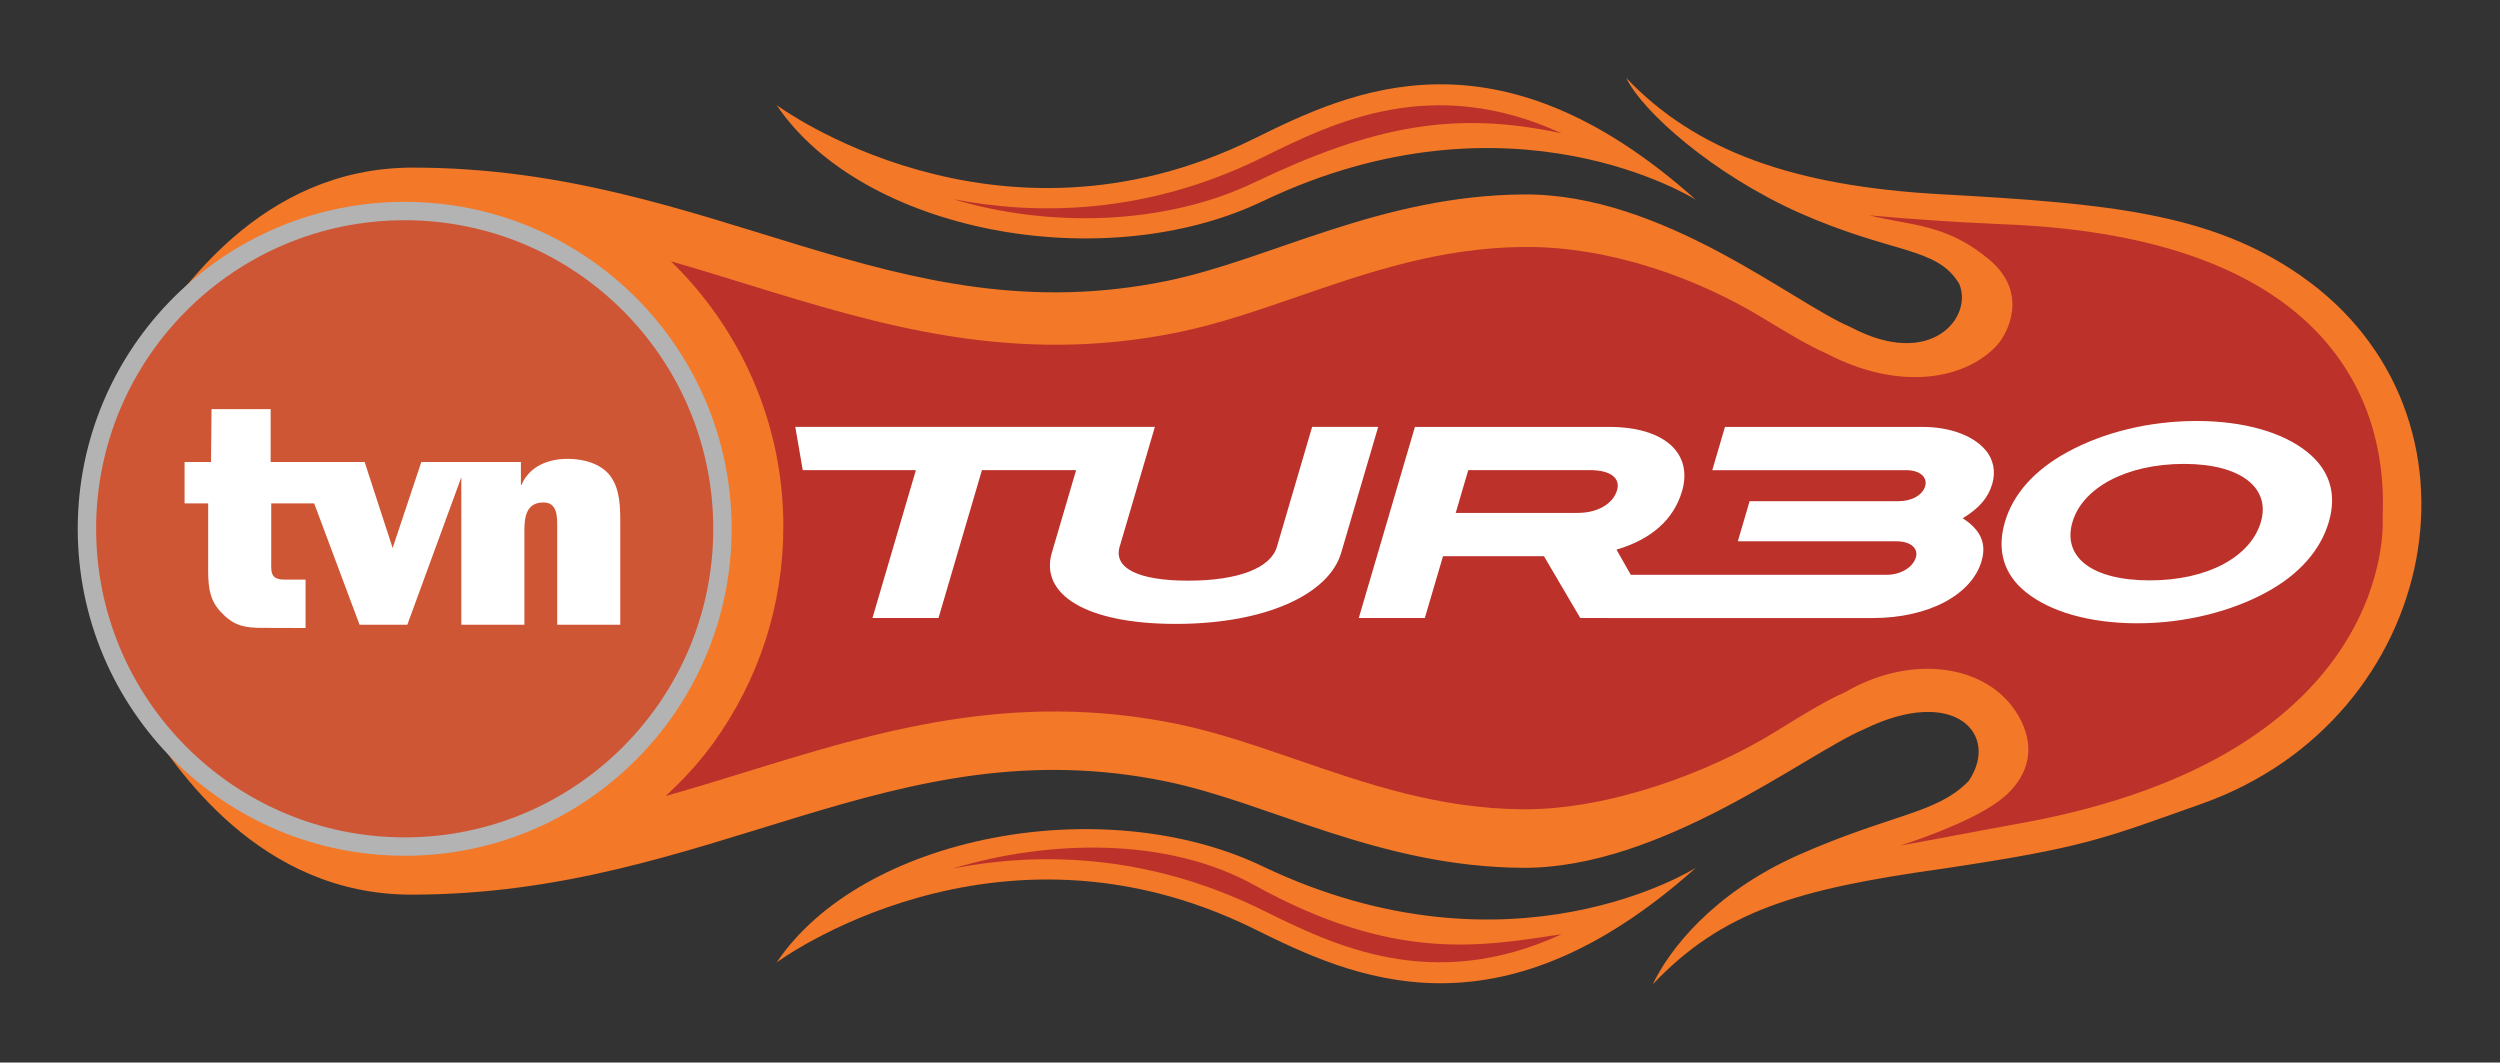
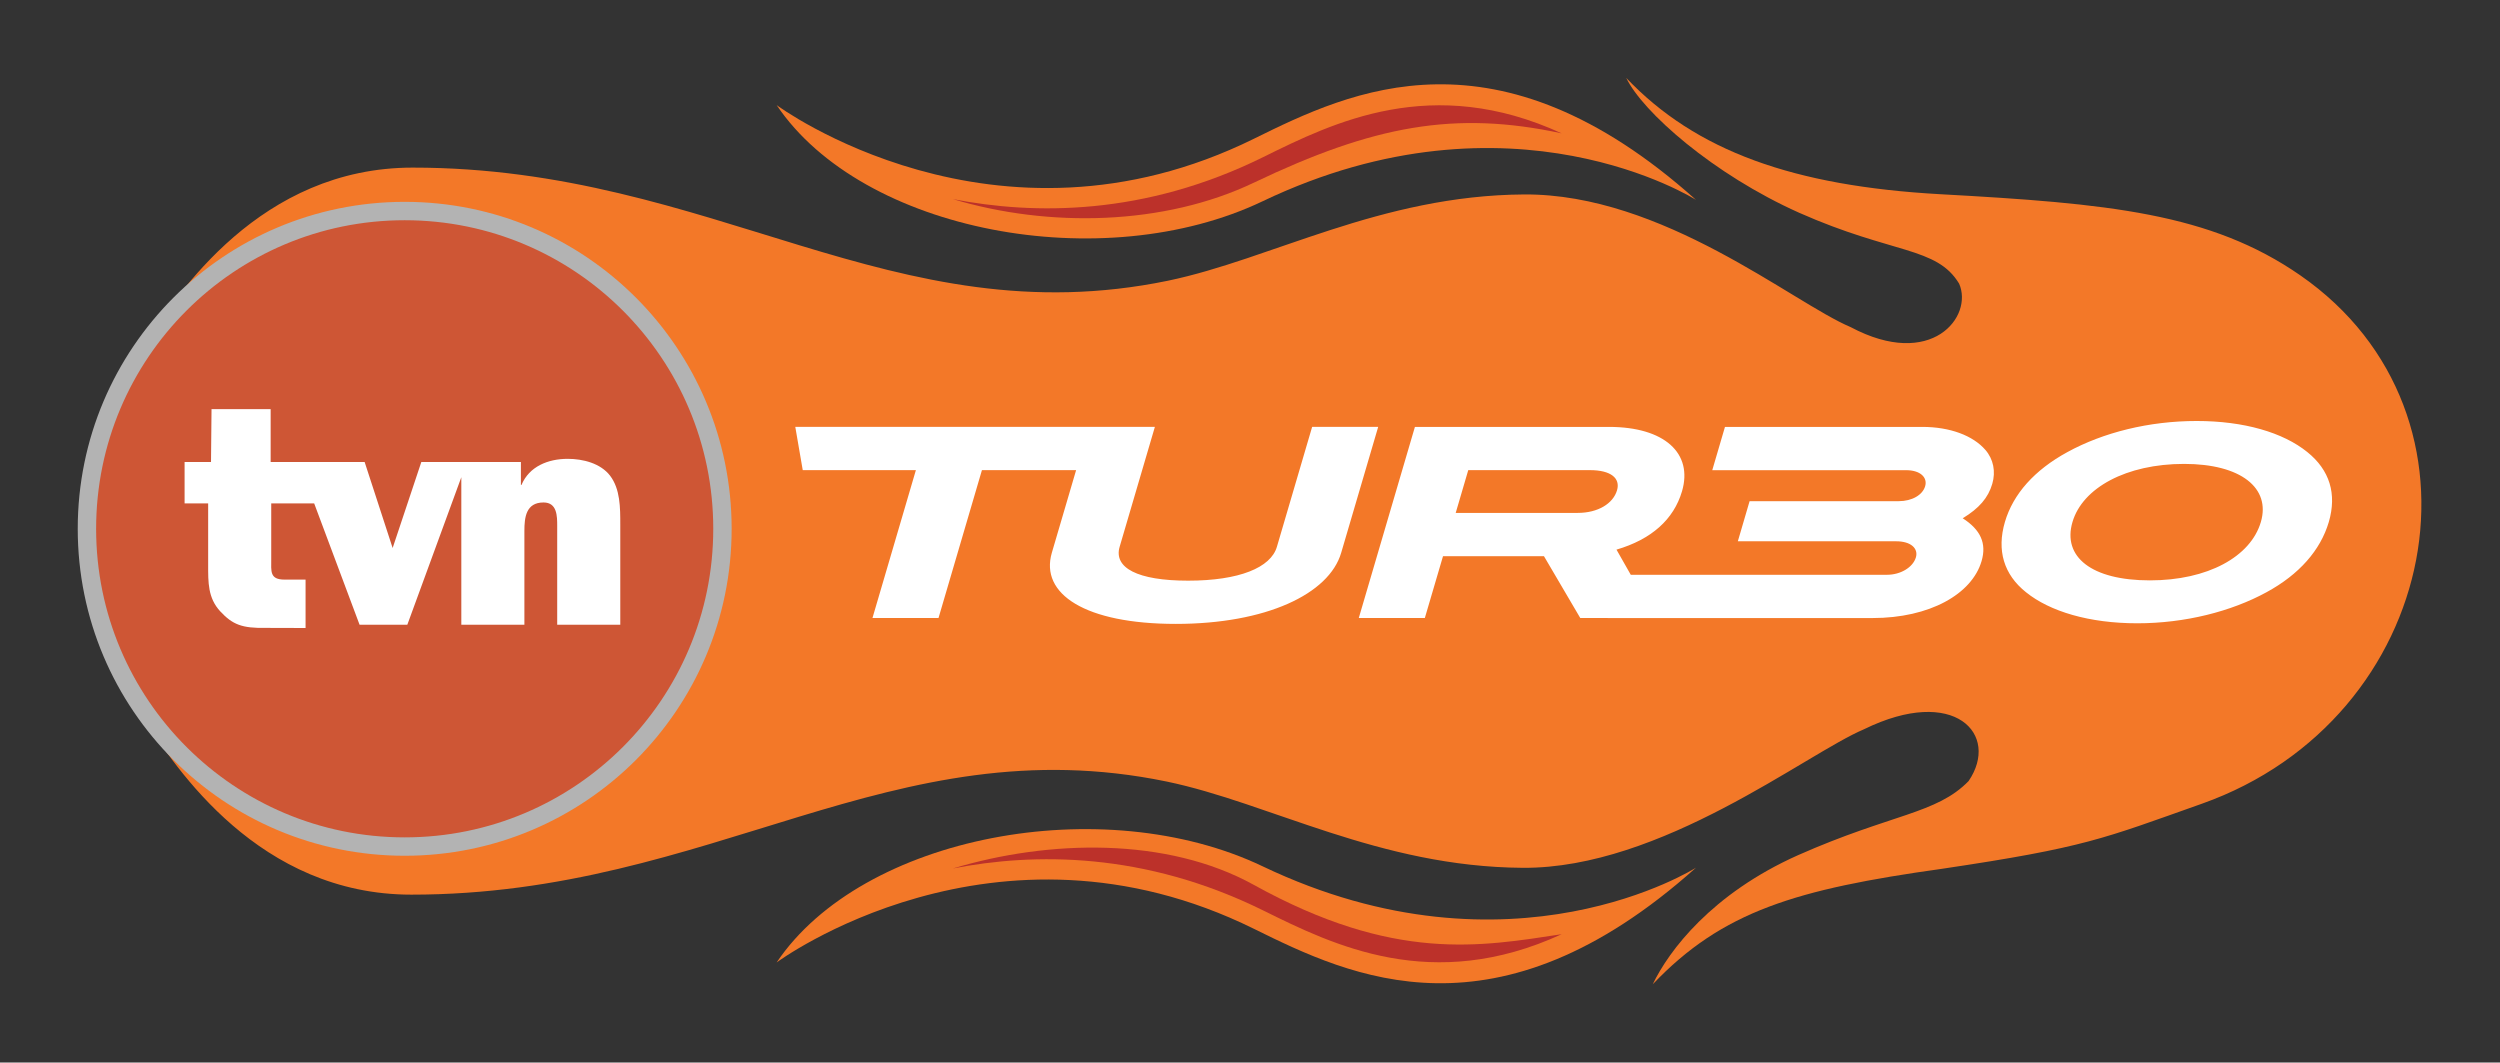
<svg xmlns="http://www.w3.org/2000/svg" version="1.0" width="1133.858" height="481.89" id="svg2">
  <rect width="100%" height="100%" fill="#333333" stroke="none" />
  <defs id="defs4" />
  <g transform="translate(-1208.418,-10.653)" id="layer1">
    <g transform="matrix(3.954,0,0,3.954,-3534.411,-1210.47)" id="g3555">
-       <path d="M 1282.37,369.482 C 1282.37,389.613 1266.051,405.932 1245.92,405.932 C 1225.796,405.932 1209.476,389.613 1209.476,369.482 C 1209.476,349.352 1225.796,333.032 1245.92,333.032 C 1266.051,333.032 1282.37,349.352 1282.37,369.482 z" id="path3109" style="fill:#ce5635;fill-opacity:1;fill-rule:nonzero;stroke:none" />
-       <path d="M 1269.482,363.388 C 1268.385,361.964 1266.373,361.455 1264.622,361.455 C 1262.355,361.455 1260.204,362.334 1259.319,364.449 L 1259.253,364.449 L 1259.253,361.819 L 1253.053,361.819 L 1252.417,361.819 L 1247.83,361.819 L 1244.539,371.684 L 1241.328,361.819 L 1238.898,361.819 L 1233.759,361.819 L 1230.547,361.819 L 1230.547,355.753 L 1223.766,355.753 L 1223.706,361.819 L 1220.676,361.819 L 1220.676,366.57 L 1223.378,366.57 L 1223.378,373.611 C 1223.378,375.623 1223.342,377.411 1224.766,378.95 C 1226.19,380.483 1227.287,380.895 1229.984,380.847 L 1234.553,380.859 L 1234.553,375.308 L 1232.141,375.308 C 1230.426,375.308 1230.614,374.351 1230.614,372.993 L 1230.614,366.57 L 1235.54,366.57 L 1240.746,380.483 L 1246.224,380.483 L 1252.417,363.564 L 1252.417,380.483 L 1259.653,380.483 L 1259.653,369.715 C 1259.653,368.176 1259.834,366.461 1261.846,366.461 C 1263.416,366.461 1263.416,368.03 1263.416,369.163 L 1263.416,380.483 L 1270.651,380.483 L 1270.651,368.982 C 1270.651,367.049 1270.651,364.928 1269.482,363.388 z" id="path3121" style="fill:#ffffff;fill-opacity:1;fill-rule:nonzero;stroke:none" />
      <path d="M 1463.371,340.426 C 1453.051,333.263 1441.325,332.172 1422.103,331.112 C 1405.257,330.179 1394.016,326.161 1386.041,317.774 C 1387.901,321.64 1395.973,328.815 1405.893,333.245 C 1416.625,338.002 1421.649,337.105 1424.224,341.371 C 1425.878,345.14 1421.067,351.291 1411.777,346.352 C 1405.105,343.535 1390.216,331.033 1374.315,331.136 C 1357.832,331.245 1345.319,338.565 1333.472,341.032 C 1301.888,347.552 1281.424,328.058 1246.834,328.058 C 1229.382,328.058 1219.832,342.492 1216.093,348.358 C 1219.541,344.94 1222.771,342.05 1226.352,339.838 C 1232.163,335.814 1239.217,333.451 1246.834,333.451 C 1266.777,333.451 1282.981,349.619 1282.981,369.555 C 1282.981,377.476 1280.424,384.79 1276.103,390.741 L 1275.952,390.965 C 1269.377,399.879 1258.802,405.666 1246.87,405.666 C 1241.726,405.666 1236.829,404.581 1232.4,402.636 C 1226.055,400.436 1221.256,396.419 1215.947,391.159 C 1219.686,397.019 1229.242,411.453 1246.689,411.453 C 1281.278,411.453 1301.742,391.959 1333.326,398.479 C 1345.173,400.946 1357.687,408.266 1374.17,408.375 C 1390.071,408.478 1406.65,395.298 1413.316,392.48 C 1423.721,387.384 1428.945,393.092 1425.309,398.425 C 1421.63,402.206 1416.486,402.17 1405.754,406.921 C 1395.834,411.35 1390.937,417.871 1389.077,421.737 C 1397.058,413.35 1405.535,410.829 1422.243,408.49 C 1438.762,406.03 1440.731,405.036 1452.051,401.03 C 1479.538,391.292 1486.368,356.387 1463.371,340.426 z" id="path3151" style="fill:#f37828;fill-opacity:1;fill-rule:nonzero;stroke:none" />
      <path d="M 1394.041,331.76 C 1394.041,331.76 1372.898,318.276 1344.332,331.917 C 1326.055,340.643 1298.416,335.493 1288.587,320.888 C 1288.587,320.888 1313.596,339.437 1343.356,324.736 C 1354.464,319.246 1371.14,311.271 1394.041,331.76 z" id="path3157" style="fill:#f37828;fill-opacity:1;fill-rule:nonzero;stroke:none" />
      <path d="M 1394.04,408.359 C 1394.04,408.359 1372.897,421.842 1344.331,408.202 C 1326.055,399.475 1298.416,404.626 1288.586,419.23 C 1288.586,419.23 1313.595,400.681 1343.355,415.382 C 1354.463,420.873 1371.14,428.847 1394.04,408.359 z" id="path3163" style="fill:#f37828;fill-opacity:1;fill-rule:nonzero;stroke:none" />
      <path d="M 1344.401,326.851 L 1344.401,326.851 C 1330.754,333.596 1318.125,333.487 1308.799,331.669 C 1319.822,334.983 1333.045,334.693 1343.316,329.79 C 1357.03,323.239 1366.374,321.482 1378.639,324.13 C 1363.768,317.295 1352.478,322.858 1344.401,326.851 z" id="path3169" style="fill:#bc312a;fill-opacity:1;fill-rule:nonzero;stroke:none" />
-       <path d="M 1344.4,413.268 L 1344.4,413.268 C 1330.753,406.524 1318.125,406.633 1308.799,408.451 C 1319.821,405.136 1333.359,404.821 1343.315,410.329 C 1359.459,419.261 1369.361,417.395 1378.638,415.989 C 1363.767,422.825 1352.478,417.262 1344.4,413.268 z" id="path3175" style="fill:#bc312a;fill-opacity:1;fill-rule:nonzero;stroke:none" />
-       <path d="M 1428.628,334.531 C 1423.441,334.294 1418.314,333.943 1413.891,333.531 C 1418.569,334.707 1422.744,334.464 1427.683,338.615 C 1432.361,342.548 1429.634,347.226 1428.628,348.365 C 1425.314,352.092 1417.86,353.983 1409.007,349.383 C 1406.892,348.45 1404.462,346.978 1401.662,345.281 C 1394.33,340.827 1384.289,337.094 1374.362,337.161 C 1364.691,337.221 1356.401,340.082 1348.378,342.851 C 1343.718,344.457 1339.312,345.978 1334.774,346.923 C 1315.715,350.856 1300.19,346.063 1285.18,341.433 C 1282.307,340.548 1279.417,339.657 1276.466,338.809 C 1284.404,346.529 1289.355,357.298 1289.355,369.211 C 1289.355,378.228 1286.555,386.845 1281.265,394.142 L 1281.077,394.396 C 1279.532,396.499 1277.75,398.377 1275.872,400.135 C 1278.974,399.256 1282.023,398.323 1285.034,397.39 C 1300.044,392.754 1315.57,387.967 1334.616,391.893 C 1339.173,392.845 1343.572,394.366 1348.238,395.972 C 1356.256,398.735 1364.552,401.601 1374.217,401.662 C 1384.052,401.722 1395.535,397.462 1403.135,392.772 C 1406.37,390.772 1408.94,389.191 1411.128,388.239 C 1418.333,384.052 1426.113,384.991 1429.913,389.378 C 1432.076,391.881 1433.719,396.135 1429.731,399.929 C 1427.071,402.456 1420.848,404.722 1417.466,405.825 C 1421.872,405.037 1425.053,404.389 1431.228,403.274 C 1474.756,395.414 1472.805,368.254 1472.805,368.254 C 1472.962,363.139 1474.138,336.022 1428.628,334.531 z" id="path3181" style="fill:#bc312a;fill-opacity:1;fill-rule:nonzero;stroke:none" />
+       <path d="M 1344.4,413.268 C 1330.753,406.524 1318.125,406.633 1308.799,408.451 C 1319.821,405.136 1333.359,404.821 1343.315,410.329 C 1359.459,419.261 1369.361,417.395 1378.638,415.989 C 1363.767,422.825 1352.478,417.262 1344.4,413.268 z" id="path3175" style="fill:#bc312a;fill-opacity:1;fill-rule:nonzero;stroke:none" />
      <path d="M 1282.37,369.488 C 1282.37,389.616 1266.052,405.937 1245.921,405.937 C 1225.793,405.937 1209.473,389.616 1209.473,369.488 C 1209.473,349.358 1225.793,333.039 1245.921,333.039 C 1266.052,333.039 1282.37,349.358 1282.37,369.488 z" id="path3193" style="fill:#ce5635;fill-opacity:1;stroke:#b3b3b3;stroke-width:2.109;stroke-linecap:butt;stroke-linejoin:miter;stroke-miterlimit:4;stroke-opacity:1;stroke-dasharray:none" />
      <path d="M 1269.481,363.396 C 1268.384,361.972 1266.372,361.463 1264.621,361.463 C 1262.355,361.463 1260.203,362.342 1259.319,364.456 L 1259.252,364.456 L 1259.252,361.827 L 1253.053,361.827 L 1252.417,361.827 L 1247.829,361.827 L 1244.539,371.692 L 1241.327,361.827 L 1238.897,361.827 L 1233.758,361.827 L 1230.546,361.827 L 1230.546,355.761 L 1223.765,355.761 L 1223.705,361.827 L 1220.675,361.827 L 1220.675,366.577 L 1223.378,366.577 L 1223.378,373.619 C 1223.378,375.631 1223.341,377.418 1224.765,378.958 C 1226.189,380.491 1227.286,380.903 1229.983,380.854 L 1234.552,380.867 L 1234.552,375.316 L 1232.14,375.316 C 1230.425,375.316 1230.613,374.358 1230.613,373.001 L 1230.613,366.577 L 1235.54,366.577 L 1240.745,380.491 L 1246.223,380.491 L 1252.417,363.572 L 1252.417,380.491 L 1259.652,380.491 L 1259.652,369.722 C 1259.652,368.183 1259.834,366.468 1261.846,366.468 C 1263.415,366.468 1263.415,368.038 1263.415,369.171 L 1263.415,380.491 L 1270.651,380.491 L 1270.651,368.989 C 1270.651,367.056 1270.651,364.935 1269.481,363.396 z" id="path3199" style="fill:#ffffff;fill-opacity:1;fill-rule:nonzero;stroke:none" />
      <path d="M 1424.626,368.285 C 1426.511,367.146 1427.559,365.934 1428.026,364.328 C 1428.432,362.94 1428.165,361.516 1427.232,360.444 C 1425.814,358.807 1423.184,357.808 1419.997,357.808 L 1397.363,357.808 L 1395.909,362.765 L 1418.155,362.765 C 1419.748,362.765 1420.627,363.583 1420.324,364.613 C 1420.033,365.613 1418.827,366.328 1417.282,366.328 L 1400.187,366.328 L 1398.842,370.921 L 1417.009,370.921 C 1418.688,370.921 1419.566,371.739 1419.263,372.775 C 1418.924,373.915 1417.512,374.769 1415.961,374.769 L 1386.558,374.769 L 1384.916,371.879 C 1388.922,370.703 1391.485,368.424 1392.437,365.182 C 1393.715,360.831 1390.431,357.808 1384.056,357.808 L 1361.798,357.808 L 1355.362,379.72 L 1362.937,379.72 L 1365.022,372.63 L 1376.602,372.63 L 1380.765,379.72 L 1383.91,379.72 L 1383.91,379.726 L 1414.294,379.726 C 1420.839,379.726 1425.687,376.981 1426.796,373.2 C 1427.396,371.17 1426.693,369.606 1424.626,368.285 M 1380.468,367.673 L 1366.476,367.673 L 1367.918,362.759 L 1381.874,362.759 C 1384.28,362.759 1385.389,363.686 1384.983,365.073 C 1384.534,366.606 1382.795,367.673 1380.468,367.673 z M 1459.483,376.763 C 1455.435,378.975 1450.126,380.327 1444.66,380.327 C 1439.146,380.327 1434.637,378.975 1431.892,376.763 C 1429.341,374.733 1428.523,371.952 1429.474,368.71 C 1430.42,365.504 1432.856,362.759 1436.649,360.693 C 1440.758,358.444 1446.005,357.13 1451.472,357.13 C 1456.895,357.13 1461.379,358.444 1464.161,360.693 C 1466.736,362.759 1467.566,365.504 1466.627,368.71 C 1465.67,371.952 1463.222,374.733 1459.483,376.763 M 1450.029,362.044 C 1443.4,362.044 1438.376,364.789 1437.225,368.71 C 1436.049,372.703 1439.388,375.412 1446.102,375.412 C 1452.732,375.412 1457.665,372.703 1458.834,368.71 C 1459.974,364.826 1456.574,362.044 1450.029,362.044 z M 1350.009,357.806 L 1345.967,371.562 C 1345.27,373.949 1341.64,375.446 1335.787,375.446 C 1329.933,375.446 1327.23,373.949 1327.927,371.562 L 1331.969,357.806 L 1290.726,357.806 L 1291.58,362.757 L 1304.56,362.757 L 1299.579,379.718 L 1307.154,379.718 L 1312.135,362.757 L 1322.94,362.757 L 1320.152,372.24 C 1318.764,376.979 1324,380.397 1334.375,380.397 C 1344.707,380.397 1351.954,376.979 1353.342,372.24 L 1357.584,357.806 L 1350.009,357.806 z M 1424.627,368.277 C 1426.512,367.138 1427.56,365.926 1428.027,364.32 C 1428.433,362.933 1428.166,361.509 1427.233,360.436 C 1425.815,358.8 1423.185,357.8 1419.997,357.8 L 1397.364,357.8 L 1395.909,362.757 L 1418.155,362.757 C 1419.749,362.757 1420.628,363.575 1420.325,364.605 C 1420.034,365.605 1418.828,366.32 1417.283,366.32 L 1400.188,366.32 L 1398.842,370.914 L 1417.01,370.914 C 1418.688,370.914 1419.567,371.732 1419.264,372.768 C 1418.925,373.907 1417.513,374.762 1415.961,374.762 L 1386.559,374.762 L 1384.917,371.871 C 1388.922,370.695 1391.486,368.417 1392.437,365.175 C 1393.716,360.824 1390.431,357.8 1384.056,357.8 L 1361.799,357.8 L 1355.363,379.712 L 1362.938,379.712 L 1365.022,372.622 L 1376.603,372.622 L 1380.766,379.712 L 1383.911,379.712 L 1383.911,379.718 L 1414.295,379.718 C 1420.84,379.718 1425.688,376.973 1426.796,373.192 C 1427.396,371.162 1426.694,369.599 1424.627,368.277 M 1380.469,367.665 L 1366.477,367.665 L 1367.919,362.751 L 1381.875,362.751 C 1384.281,362.751 1385.389,363.678 1384.984,365.066 C 1384.535,366.599 1382.796,367.665 1380.469,367.665 z M 1459.483,376.756 C 1455.435,378.968 1450.127,380.319 1444.661,380.319 C 1439.146,380.319 1434.638,378.968 1431.893,376.756 C 1429.342,374.726 1428.524,371.944 1429.475,368.702 C 1430.42,365.497 1432.856,362.752 1436.65,360.685 C 1440.758,358.437 1446.006,357.122 1451.472,357.122 C 1456.896,357.122 1461.38,358.437 1464.161,360.685 C 1466.737,362.752 1467.567,365.497 1466.628,368.702 C 1465.67,371.944 1463.222,374.726 1459.483,376.756 M 1450.03,362.036 C 1443.4,362.036 1438.377,364.782 1437.226,368.702 C 1436.05,372.696 1439.389,375.404 1446.103,375.404 C 1452.733,375.404 1457.665,372.696 1458.835,368.702 C 1459.974,364.818 1456.575,362.036 1450.03,362.036 z M 1350.01,357.798 L 1345.968,371.554 C 1345.271,373.942 1341.641,375.438 1335.787,375.438 C 1329.934,375.438 1327.231,373.942 1327.928,371.554 L 1331.97,357.798 L 1290.726,357.798 L 1291.581,362.749 L 1304.561,362.749 L 1299.58,379.711 L 1307.155,379.711 L 1312.136,362.749 L 1322.94,362.749 L 1320.153,372.233 C 1318.765,376.972 1324.001,380.389 1334.375,380.389 C 1344.707,380.389 1351.955,376.972 1353.343,372.233 L 1357.584,357.798 L 1350.01,357.798 z" id="path3217" style="fill:#ffffff;fill-opacity:1;fill-rule:nonzero;stroke:none" />
    </g>
  </g>
</svg>